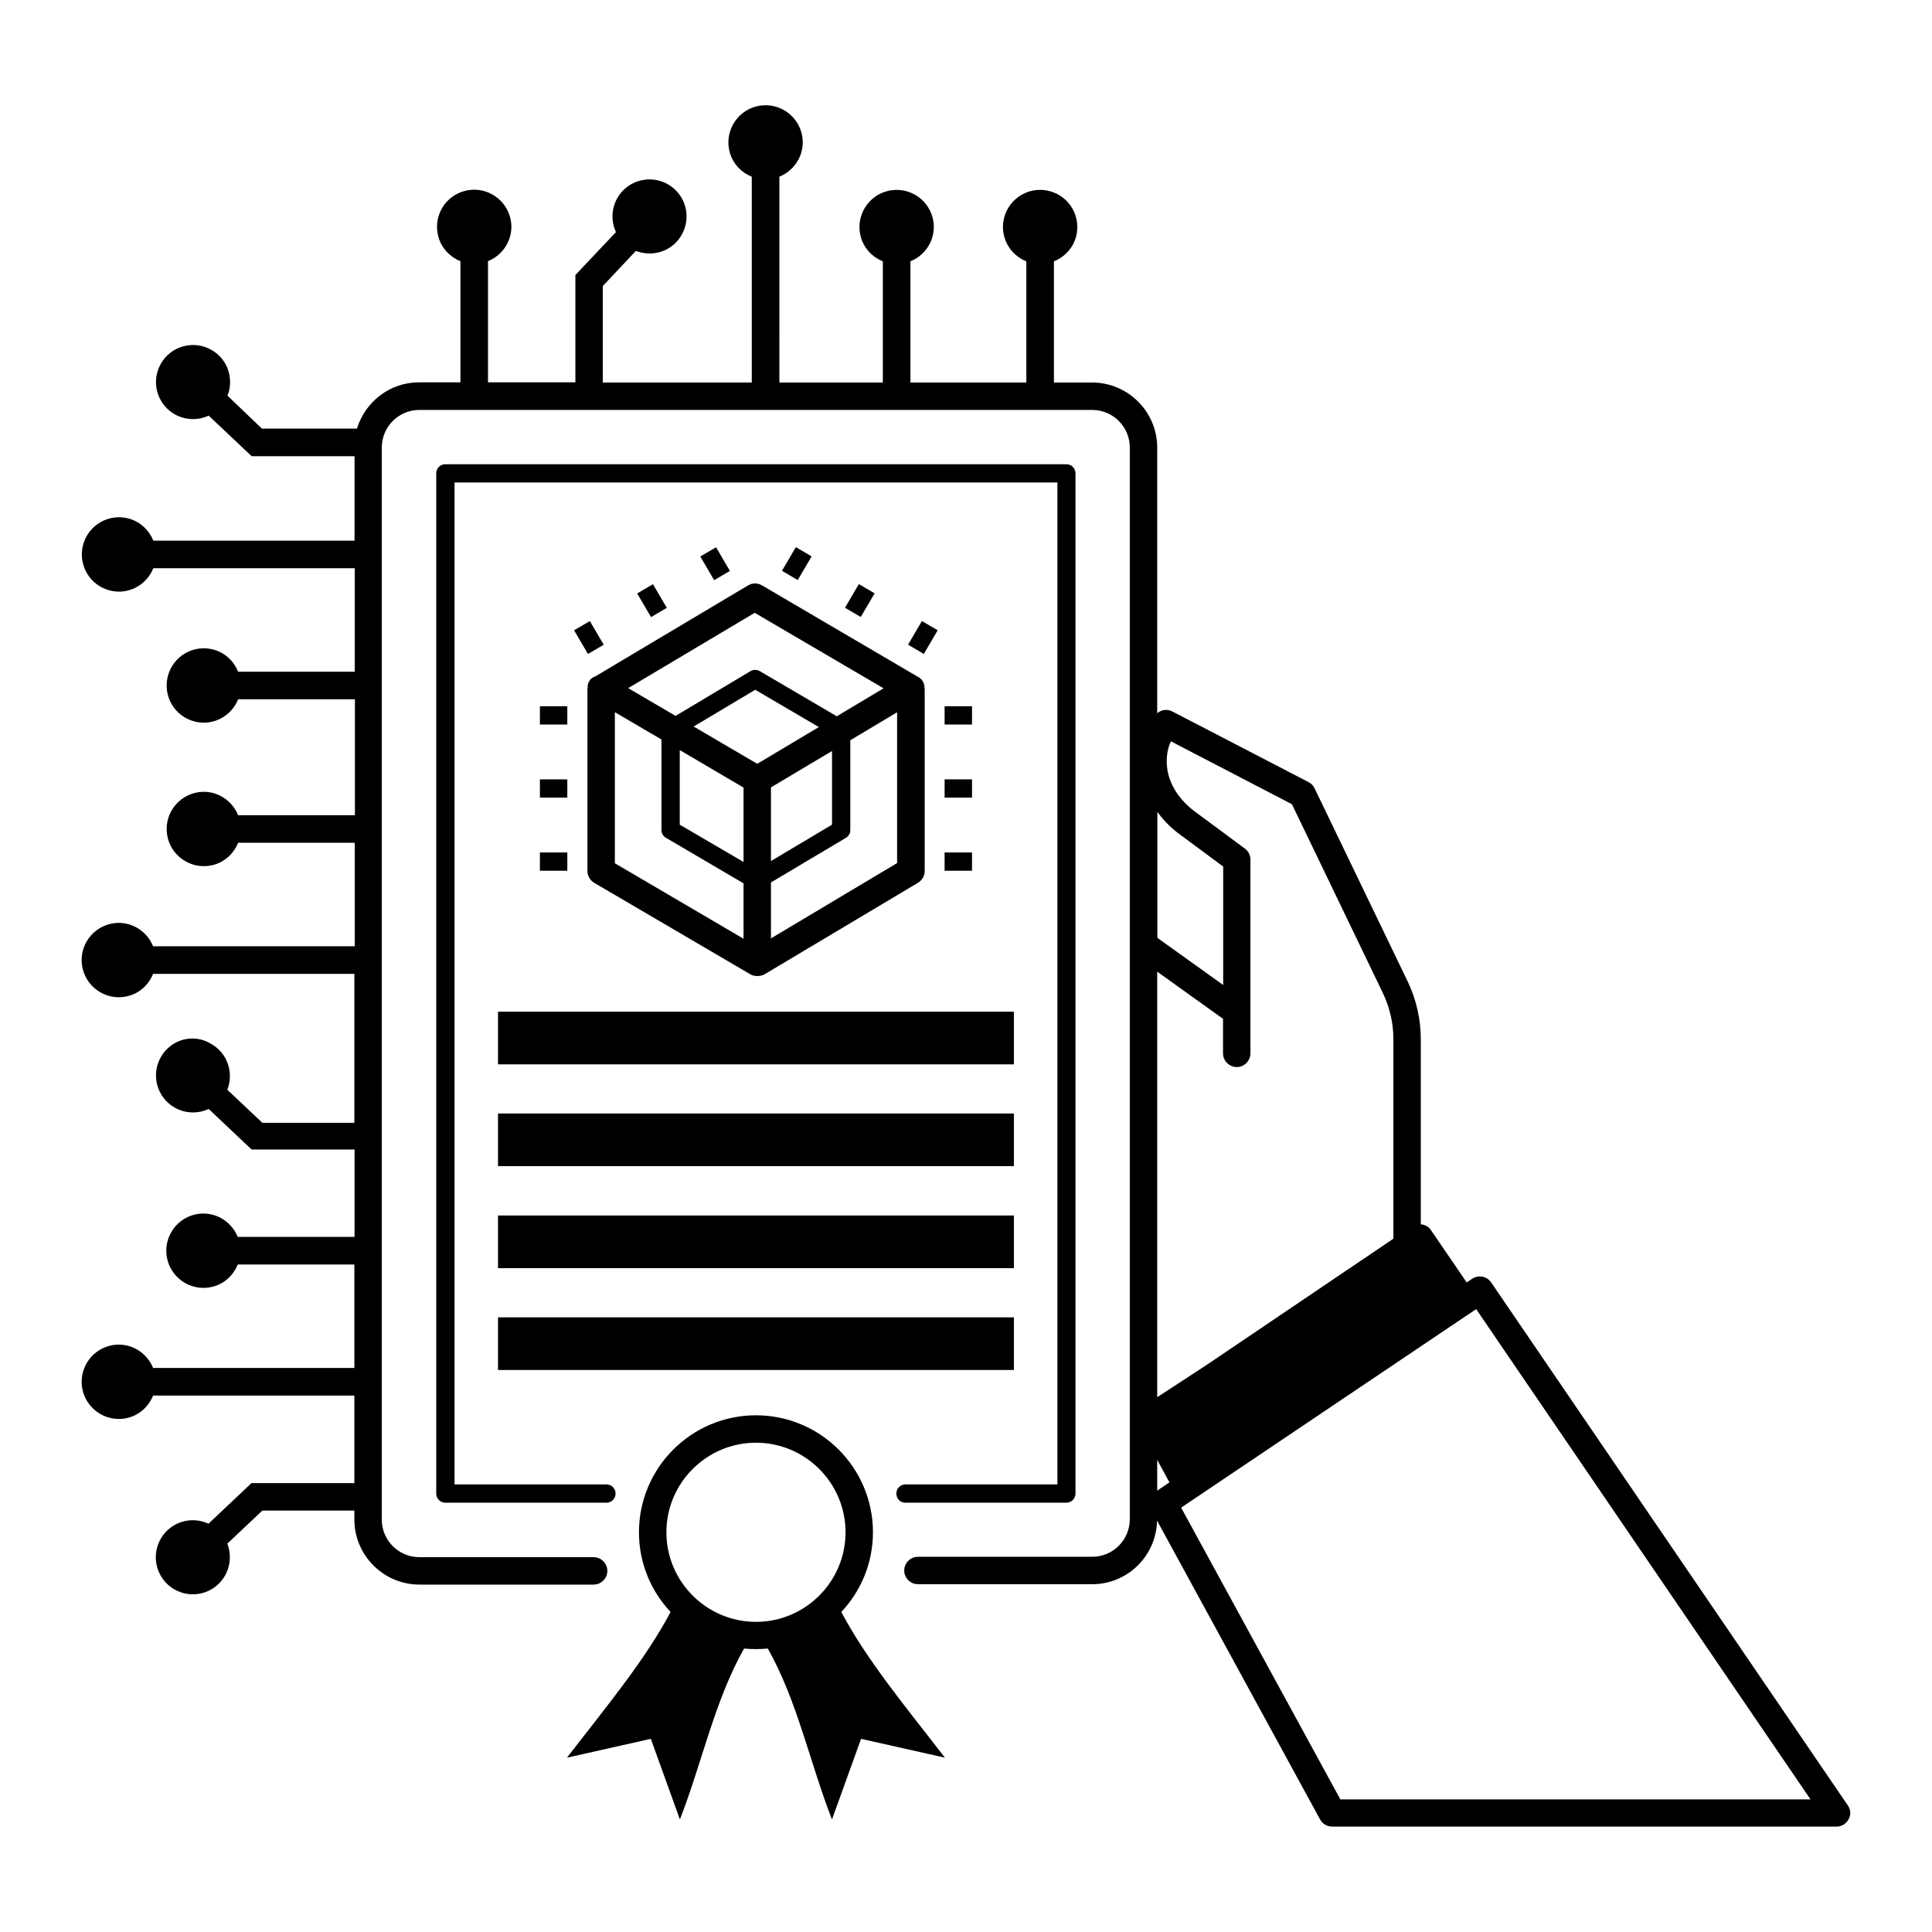
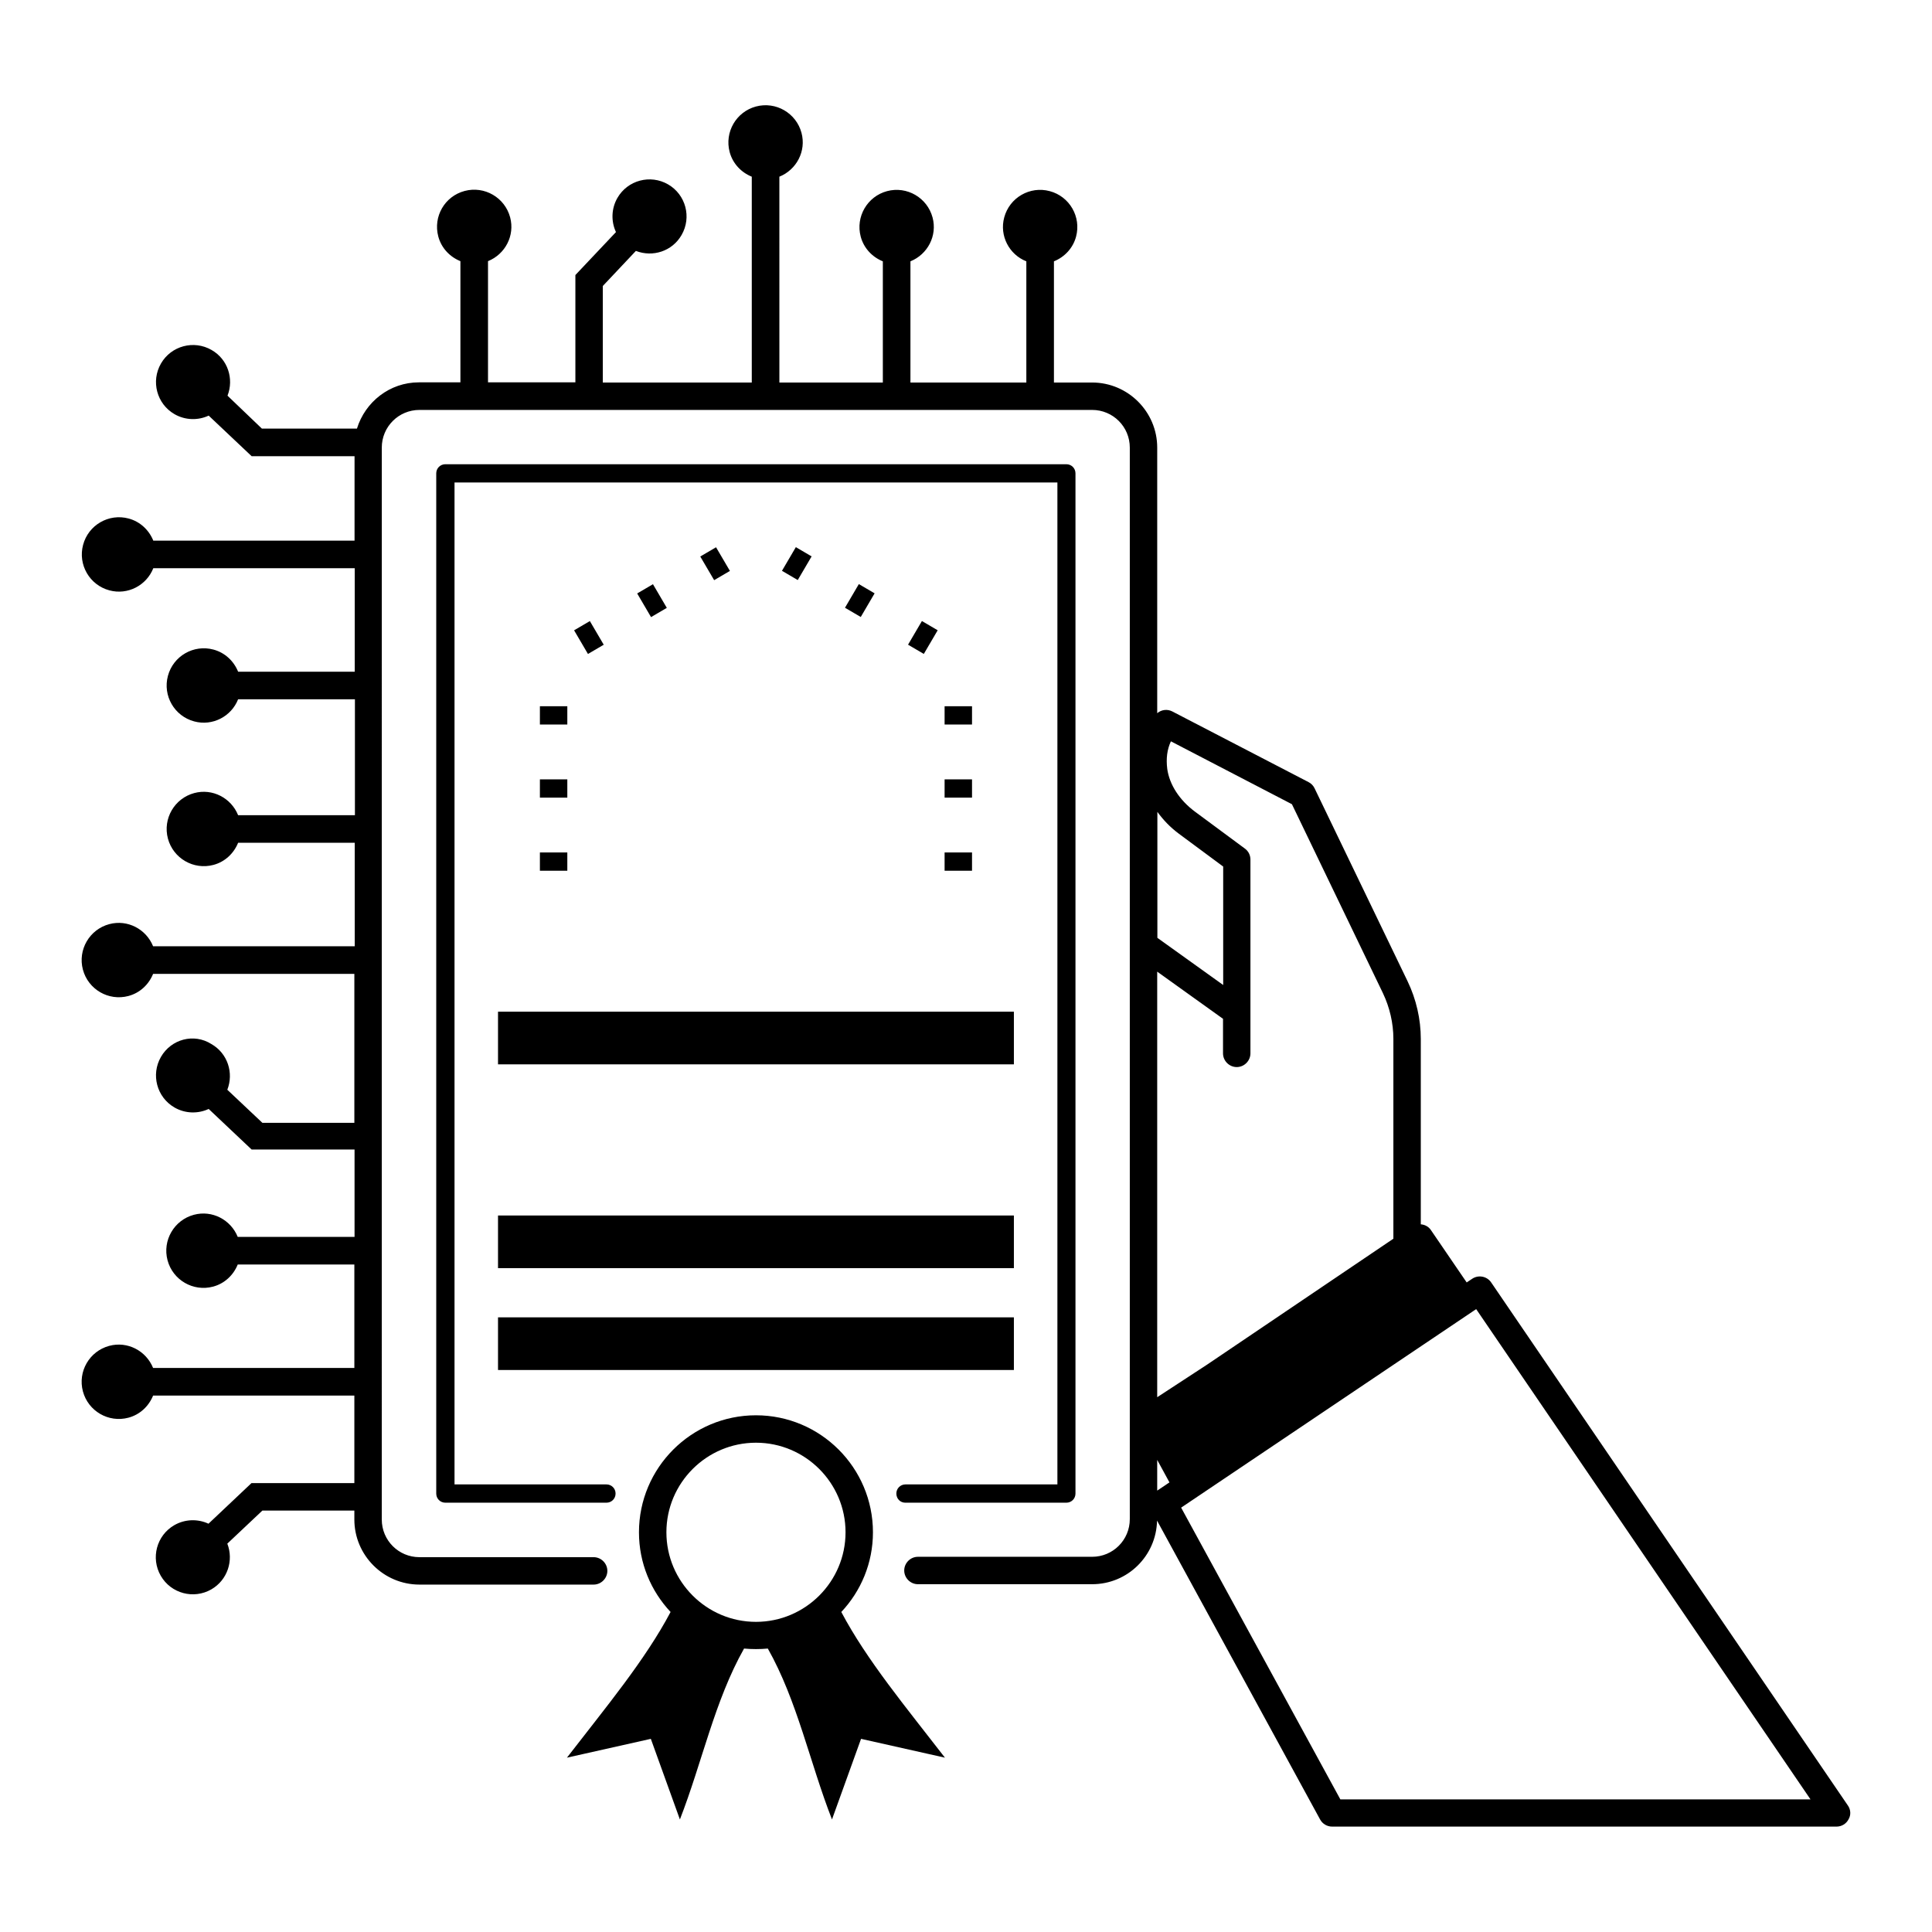
<svg xmlns="http://www.w3.org/2000/svg" fill="#000000" width="800px" height="800px" version="1.1" viewBox="144 144 512 512">
  <g>
    <path d="m383.91 542.23h42.68c1.355 0 2.422-1.066 2.422-2.422v-270.36c0-1.355-1.066-2.422-2.422-2.422h-164.56c-1.355 0-2.422 1.066-2.422 2.422v270.36c0 1.355 1.066 2.422 2.422 2.422h42.68c1.355 0 2.422-1.066 2.422-2.422 0-1.355-1.066-2.422-2.422-2.422h-40.258v-265.52h159.77v265.52h-40.258c-1.355 0-2.422 1.066-2.422 2.422 0.004 1.355 1.02 2.422 2.375 2.422z" />
    <path d="m394.33 369.91h7.266v4.844h-7.266z" />
    <path d="m394.33 350.54h7.266v4.844h-7.266z" />
    <path d="m394.33 331.16h7.266v4.844h-7.266z" />
    <path d="m384.64 314.85 3.676-6.269 4.18 2.449-3.676 6.269z" />
    <path d="m367.93 305.06 3.672-6.269 4.18 2.449-3.672 6.269z" />
    <path d="m351.23 295.27 3.676-6.269 4.18 2.449-3.676 6.269z" />
    <path d="m287.08 369.91h7.266v4.844h-7.266z" />
    <path d="m287.08 350.54h7.266v4.844h-7.266z" />
    <path d="m287.08 331.16h7.266v4.844h-7.266z" />
    <path d="m296.14 311.04 4.18-2.449 3.676 6.269-4.18 2.449z" />
    <path d="m312.86 301.27 4.18-2.449 3.672 6.269-4.18 2.449z" />
    <path d="m329.58 291.48 4.18-2.449 3.676 6.269-4.18 2.449z" />
-     <path d="m300.16 324.52c-0.34 0.531-0.438 1.113-0.438 1.742 0 0.047-0.047 0.145-0.047 0.195v48.348c0 1.309 0.68 2.469 1.793 3.148l41.418 24.27c1.016 0.582 2.664 0.582 3.684 0l40.691-24.27c1.113-0.68 1.793-1.84 1.793-3.102v-48.348c0-0.098-0.047-0.145-0.047-0.195 0-0.582-0.145-1.211-0.438-1.742-0.387-0.629-0.922-1.016-1.5-1.309l-41.129-24.125c-1.164-0.68-2.566-0.68-3.684 0l-40.5 24.125c-0.727 0.246-1.258 0.633-1.598 1.262zm6.734 8.188 12.402 7.266v23.98c0 0.871 0.438 1.648 1.211 2.082l20.539 12.062v14.68l-34.105-20.008v-40.062zm41.418 19.957 16.18-9.641v19.523l-16.18 9.641zm-3.633-6.246-16.859-9.883 16.324-9.738 16.859 9.883zm-3.633 6.297v19.715l-16.906-9.883v-19.766zm7.266 39.965v-14.824l19.863-11.82c0.727-0.438 1.164-1.211 1.164-2.082v-23.785l12.402-7.41v39.965zm-4.309-86.277 34.152 20.008-12.402 7.41-20.395-11.965c-0.773-0.438-1.695-0.438-2.469 0l-19.863 11.867-12.547-7.363z" />
    <path d="m275.98 412.11h136.71v13.953h-136.71z" />
-     <path d="m275.98 439.09h136.71v13.953h-136.71z" />
    <path d="m275.98 466.12h136.71v13.953h-136.71z" />
    <path d="m275.98 493.11h136.71v13.953h-136.71z" />
-     <path d="m375.34 550.07c0-17.102-13.902-31.004-31.004-31.004-17.102 0-31.004 13.902-31.004 31.004 0 8.188 3.195 15.598 8.379 21.121-6.734 12.742-17.148 25.238-27.469 38.609l22.234-4.988 7.703 21.363c5.863-15.016 9.203-31.488 17.004-45.293 1.016 0.098 2.082 0.145 3.148 0.145 1.066 0 2.133-0.047 3.148-0.145 7.801 13.805 11.141 30.277 17.004 45.293l7.703-21.363 22.234 4.988c-10.367-13.418-20.734-25.867-27.469-38.609 5.191-5.519 8.387-12.934 8.387-21.121zm-54.738 0c0-13.078 10.656-23.738 23.738-23.738 13.078 0 23.738 10.656 23.738 23.738 0 13.078-10.656 23.738-23.738 23.738-13.082 0-23.738-10.656-23.738-23.738z" />
+     <path d="m375.34 550.07c0-17.102-13.902-31.004-31.004-31.004-17.102 0-31.004 13.902-31.004 31.004 0 8.188 3.195 15.598 8.379 21.121-6.734 12.742-17.148 25.238-27.469 38.609l22.234-4.988 7.703 21.363c5.863-15.016 9.203-31.488 17.004-45.293 1.016 0.098 2.082 0.145 3.148 0.145 1.066 0 2.133-0.047 3.148-0.145 7.801 13.805 11.141 30.277 17.004 45.293l7.703-21.363 22.234 4.988c-10.367-13.418-20.734-25.867-27.469-38.609 5.191-5.519 8.387-12.934 8.387-21.121zm-54.738 0c0-13.078 10.656-23.738 23.738-23.738 13.078 0 23.738 10.656 23.738 23.738 0 13.078-10.656 23.738-23.738 23.738-13.082 0-23.738-10.656-23.738-23.738" />
    <path d="m633.69 622.45-94.512-138.59c-1.113-1.648-3.391-2.082-5.039-0.969l-1.453 0.969-9.496-13.902c-0.629-0.922-1.598-1.406-2.664-1.5v-49.125c0-5.231-1.211-10.512-3.488-15.258l-24.656-51.156c-0.34-0.727-0.922-1.309-1.598-1.648l-36.137-18.746c-1.355-0.68-2.906-0.438-3.973 0.484v-70.391c0-9.496-7.75-17.246-17.246-17.246h-10.125v-32.117c2.762-1.113 5.039-3.441 5.863-6.539 1.406-5.231-1.695-10.656-6.977-12.062-5.231-1.406-10.656 1.695-12.062 6.977-1.309 4.844 1.309 9.832 5.863 11.625v32.117h-30.715v-32.117c4.555-1.84 7.168-6.781 5.863-11.625-1.406-5.231-6.781-8.379-12.062-6.977-5.231 1.406-8.379 6.781-6.977 12.062 0.824 3.102 3.102 5.426 5.863 6.539v32.117h-27.418l-0.004-54.547c4.555-1.84 7.168-6.781 5.863-11.625-1.406-5.231-6.781-8.379-12.062-6.977-5.231 1.406-8.379 6.781-6.977 12.062 0.824 3.102 3.102 5.426 5.863 6.539v54.547h-39.48v-25.578l8.77-9.301c4.457 1.742 9.641 0.098 12.109-4.215 2.711-4.699 1.113-10.707-3.586-13.418-4.699-2.711-10.707-1.113-13.418 3.586-1.648 2.859-1.695 6.25-0.387 9.059l-10.754 11.383v28.438h-23.156v-32.117c4.555-1.84 7.168-6.781 5.863-11.625-1.406-5.231-6.781-8.379-12.062-6.977-5.281 1.406-8.379 6.781-6.977 12.062 0.824 3.102 3.102 5.426 5.863 6.539v32.117h-10.996c-7.75 0-14.242 5.184-16.422 12.258h-25.191l-9.113-8.723c1.742-4.457 0.098-9.641-4.215-12.109-4.699-2.711-10.707-1.113-13.418 3.586s-1.113 10.707 3.586 13.418c2.859 1.648 6.25 1.695 9.059 0.387l11.383 10.754h27.273v22.379h-53.336c-1.113-2.762-3.441-5.039-6.539-5.863-5.231-1.406-10.656 1.695-12.062 6.977-1.406 5.231 1.695 10.656 6.977 12.062 4.844 1.309 9.832-1.309 11.625-5.863h53.383v27.418h-30.906c-1.113-2.762-3.441-5.039-6.539-5.863-5.231-1.406-10.656 1.695-12.062 6.977-1.406 5.231 1.695 10.656 6.977 12.062 4.844 1.309 9.832-1.309 11.625-5.863h30.957v30.715h-30.957c-1.84-4.555-6.781-7.168-11.625-5.863-5.231 1.406-8.379 6.781-6.977 12.062 1.406 5.231 6.781 8.379 12.062 6.977 3.102-0.824 5.426-3.102 6.539-5.863h30.906v27.418l-53.434 0.008c-1.84-4.555-6.781-7.168-11.625-5.863-5.231 1.406-8.379 6.781-6.977 12.062 1.406 5.231 6.781 8.379 12.062 6.977 3.102-0.824 5.426-3.102 6.539-5.863h53.336v39.48h-24.367l-9.301-8.77c1.742-4.457 0.098-9.641-4.215-12.109-4.648-2.949-10.656-1.305-13.367 3.394s-1.113 10.707 3.586 13.418c2.859 1.648 6.25 1.695 9.059 0.387l11.383 10.754h27.273v23.156h-30.957c-1.84-4.555-6.781-7.168-11.625-5.863-5.231 1.406-8.379 6.781-6.977 12.062 1.406 5.231 6.781 8.379 12.062 6.977 3.102-0.824 5.426-3.102 6.539-5.863h30.906v27.418l-53.336 0.004c-1.84-4.555-6.781-7.168-11.625-5.863-5.231 1.406-8.379 6.781-6.977 12.062 1.406 5.231 6.781 8.379 12.062 6.977 3.102-0.824 5.426-3.102 6.539-5.863h53.336v23.203h-27.273l-11.383 10.754c-2.809-1.309-6.199-1.258-9.059 0.387-4.699 2.711-6.297 8.719-3.586 13.418 2.711 4.699 8.719 6.297 13.418 3.586 4.262-2.469 5.957-7.652 4.215-12.109l9.301-8.77h24.367v2.375c0 9.496 7.75 17.246 17.246 17.246h46.168c1.984 0 3.633-1.648 3.633-3.633s-1.648-3.633-3.633-3.633h-46.168c-5.523 0-9.98-4.457-9.98-9.98l0.004-284.07c0-5.523 4.457-9.98 9.98-9.98h178.27c5.523 0 9.98 4.457 9.98 9.98v283.97c0 5.523-4.457 9.98-9.98 9.98h-46.168c-1.984 0-3.633 1.648-3.633 3.633s1.648 3.633 3.633 3.633h46.168c9.398 0 17.004-7.508 17.199-16.859l43.211 79.203c0.629 1.164 1.84 1.891 3.195 1.891h133.66c1.355 0 2.566-0.727 3.195-1.938 0.68-1.16 0.582-2.566-0.195-3.68zm-183.02-91.559 3.246 5.957-3.246 2.18zm3.633-190.43 32.07 16.664 24.125 50.09c1.793 3.777 2.762 7.945 2.762 12.109v52.949l-49.316 33.332-13.273 8.672v-112.78l17.441 12.5v9.156c0 1.984 1.648 3.633 3.633 3.633s3.633-1.648 3.633-3.633v-51.352c0-1.164-0.531-2.227-1.453-2.906l-13.227-9.785c-4.117-3.051-6.781-7.168-7.363-11.336-0.34-2.715-0.051-5.137 0.969-7.316zm2.082 24.465 11.773 8.719v31.391l-17.441-12.5v-33.379c1.551 2.137 3.391 4.074 5.668 5.769zm42.824 255.93-42.195-77.316 78.188-52.609 88.602 129.93z" />
  </g>
</svg>